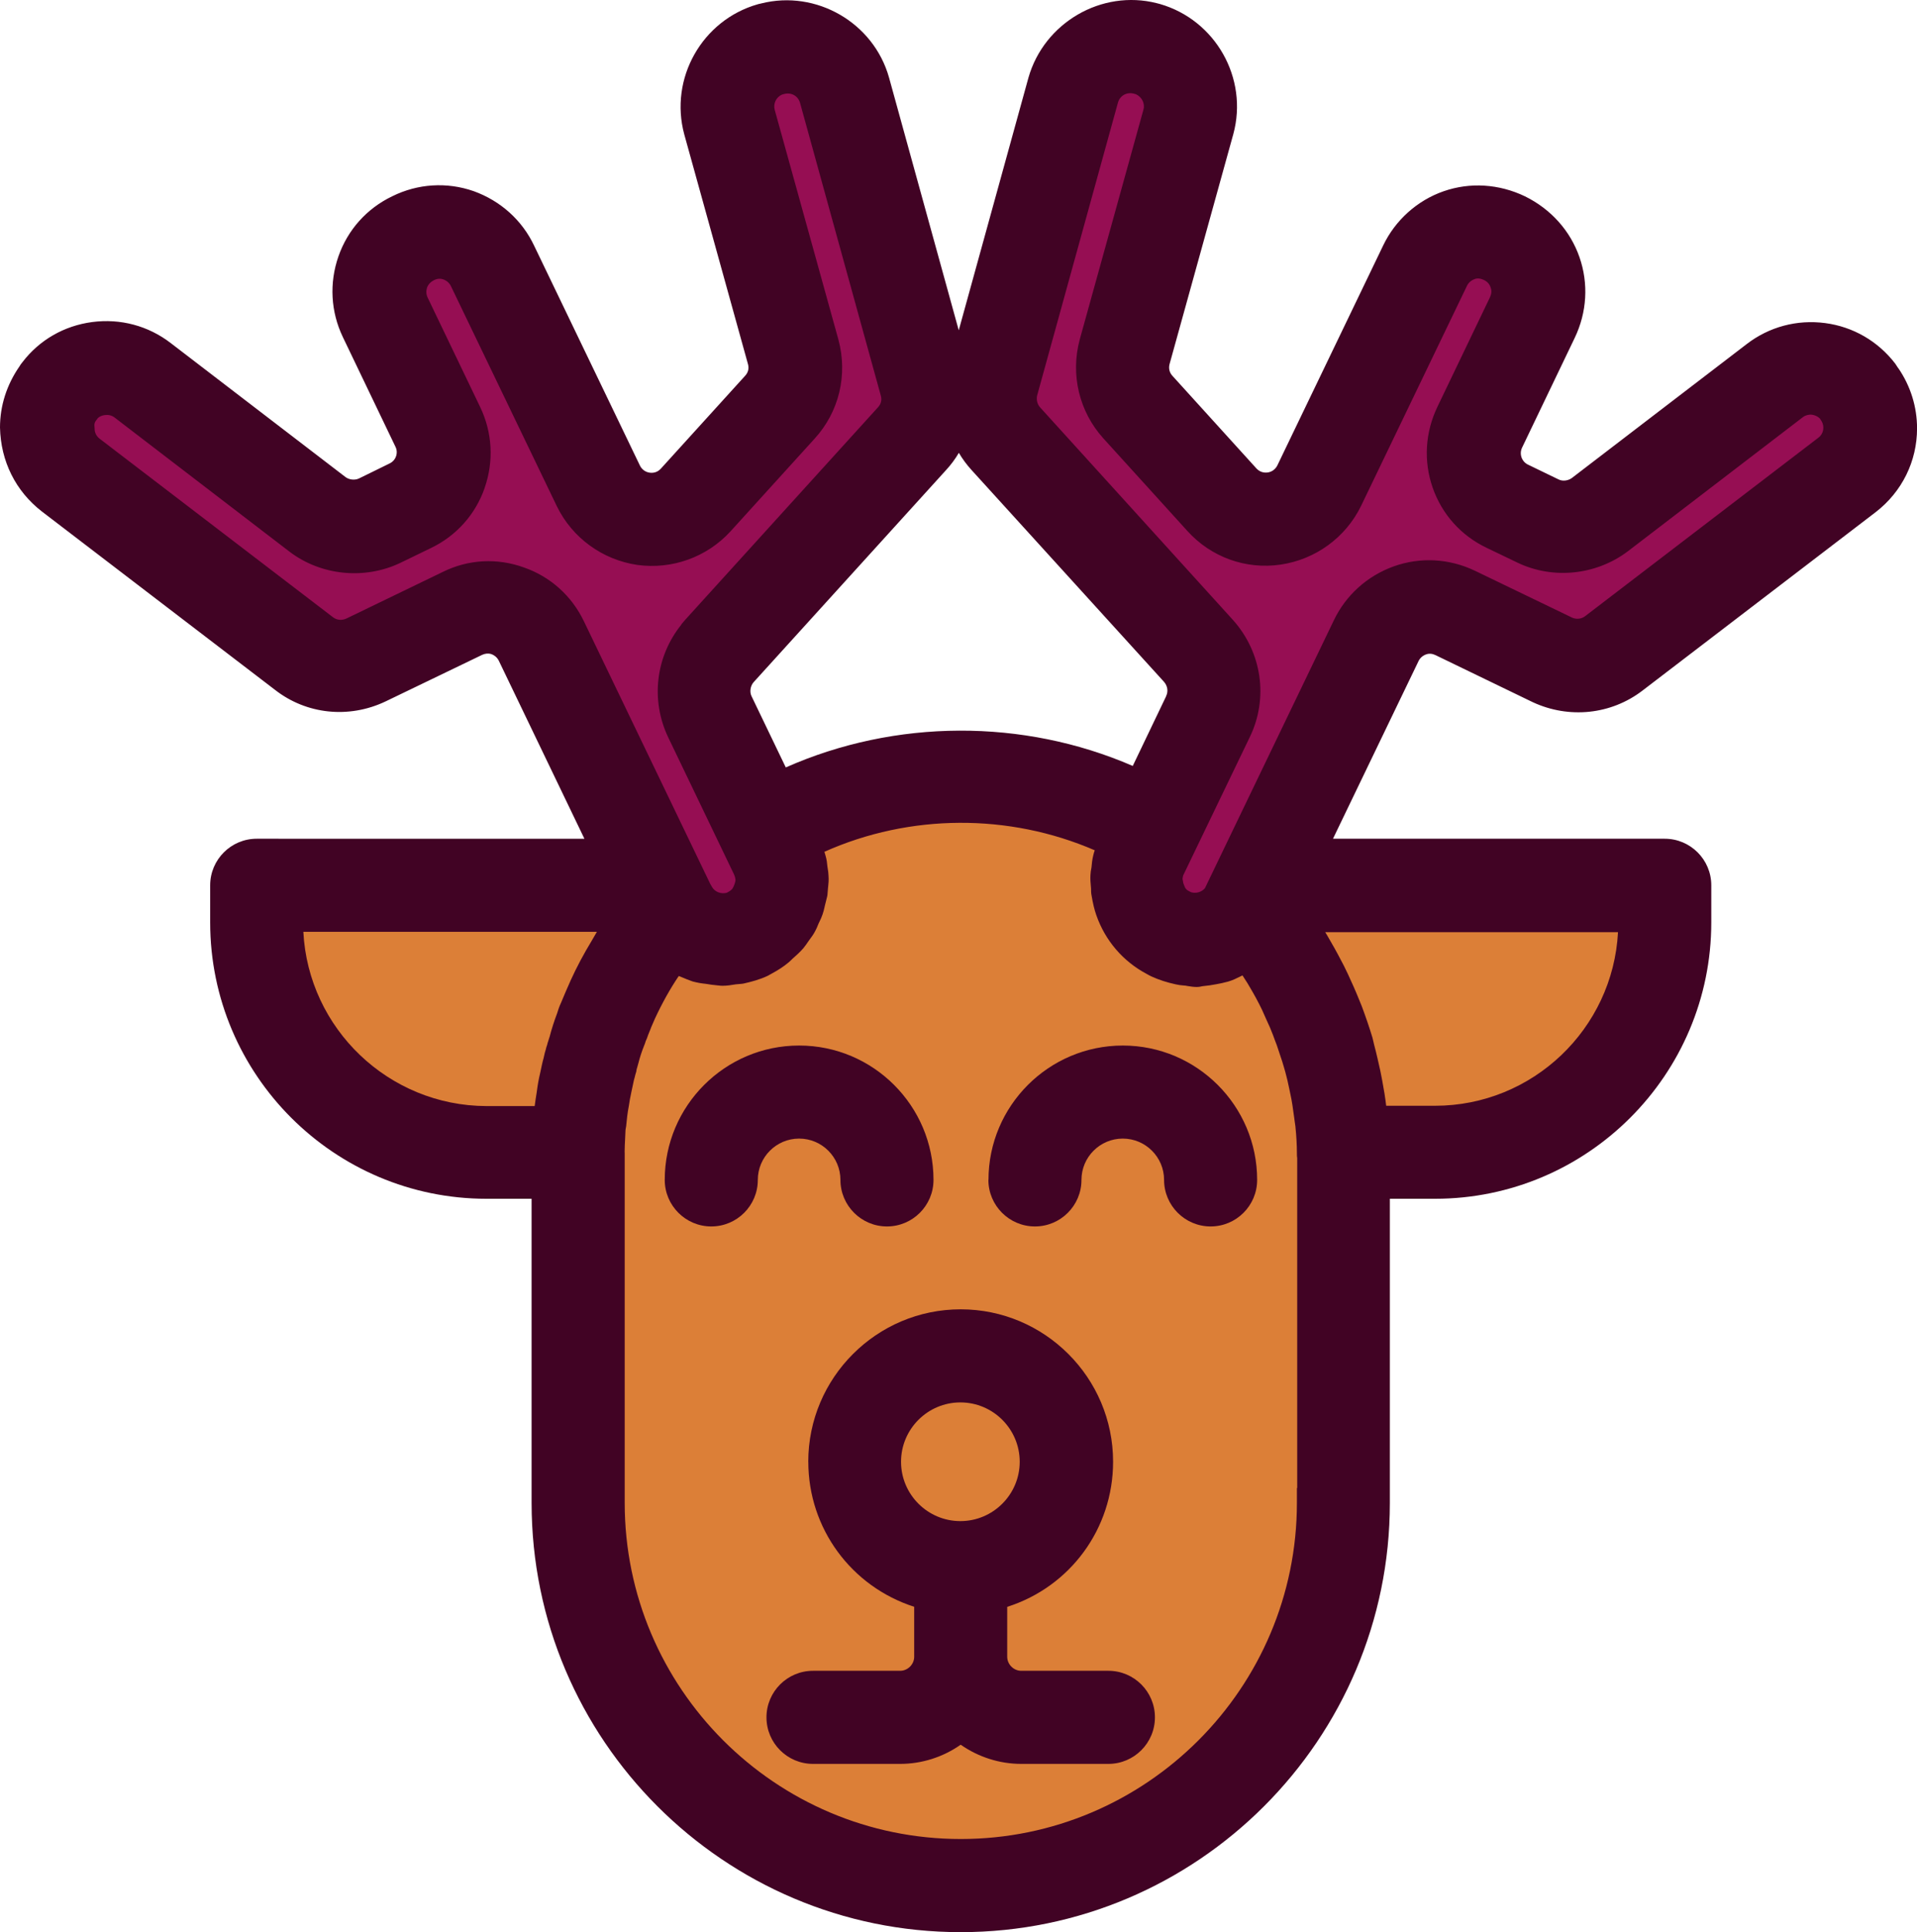
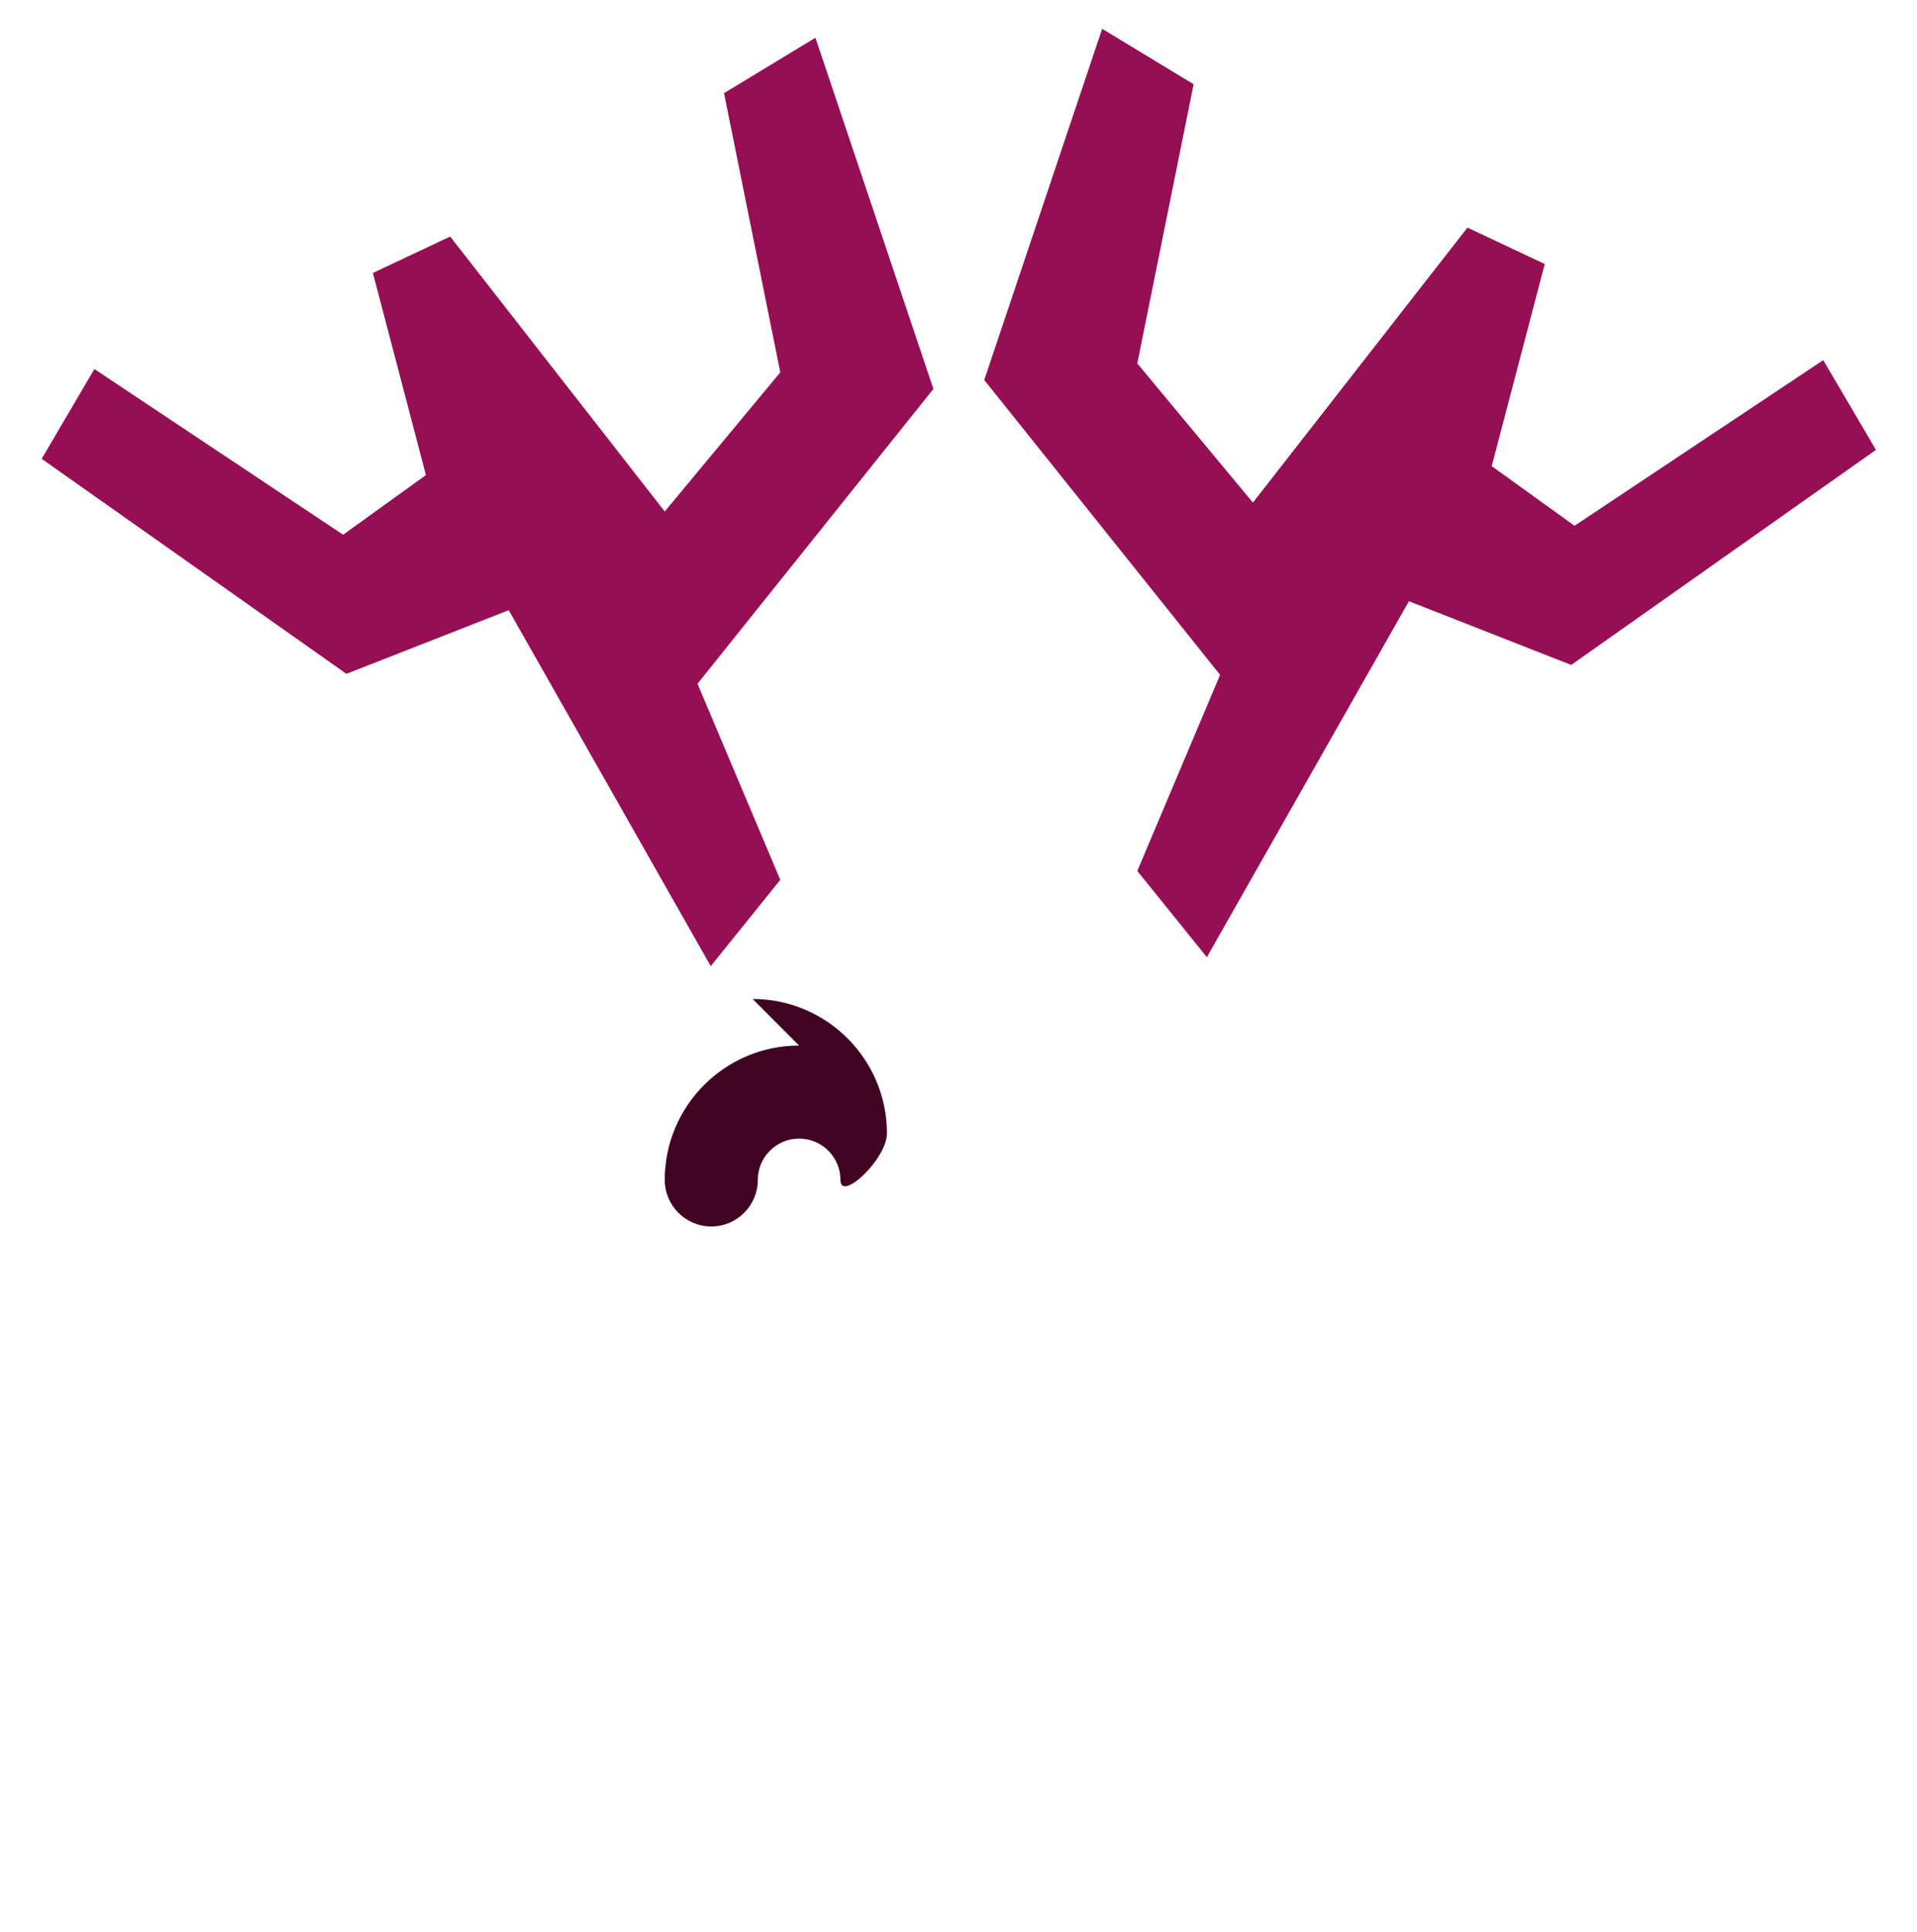
<svg xmlns="http://www.w3.org/2000/svg" id="Capa_2" viewBox="0 0 388.02 391.01">
  <defs>
    <style>
      .cls-1 {
        fill: #dc7f37;
      }

      .cls-2 {
        fill: #960e53;
      }

      .cls-3 {
        fill: #410324;
      }
    </style>
  </defs>
  <g id="Capa_1-2" data-name="Capa_1">
    <g>
      <polygon class="cls-2" points="157.94 178.05 141.18 138.37 188.93 78.71 165.05 7.64 146.55 18.85 157.94 75.35 134.55 103.51 91.12 47.87 75.48 55.24 86.21 96.14 69.45 108.21 19.1 74.68 8.44 92.85 70.12 136.36 102.97 123.48 143.86 195.51 157.94 178.05" />
      <polygon class="cls-2" points="230.2 176.25 246.96 136.57 199.22 76.9 223.09 5.83 241.6 17.05 230.2 73.55 253.6 101.71 297.03 46.06 312.67 53.43 301.94 94.33 318.7 106.4 369.04 72.88 379.71 91.04 318.03 134.56 285.18 121.67 244.28 193.7 230.2 176.25" />
-       <path class="cls-1" d="M117.47,240.74s-20.79,142.43,74.5,142.43,80.66-105.27,84.61-142.43c0,0,59.08-11.33,65.64-37.03s2.02-25.66,2.02-25.66h-77.05s-15.58,10.59-26.83,10.59-2.58-22.12-2.58-22.12c0,0-44.53-19.39-75.33,0-1.01,9.51-8.34,26.31-8.34,26.31l-21.45-12.11H48.85s.91,57.02,68.62,60.02Z" />
      <g>
-         <path class="cls-3" d="M200.06,238.77c0,5.19,4.22,9.42,9.42,9.42s9.42-4.22,9.42-9.42c0-4.61,3.75-8.36,8.36-8.36s8.36,3.75,8.36,8.36c0,5.19,4.22,9.42,9.42,9.42s9.42-4.22,9.42-9.42c0-14.99-12.2-27.19-27.19-27.19s-27.19,12.2-27.19,27.19Z" />
-         <path class="cls-3" d="M161.74,211.58c-14.99,0-27.19,12.2-27.19,27.19,0,5.19,4.22,9.42,9.42,9.42s9.42-4.22,9.42-9.42c0-4.61,3.75-8.36,8.36-8.36s8.36,3.75,8.36,8.36c0,5.19,4.22,9.42,9.42,9.42s9.42-4.22,9.42-9.42c0-14.99-12.2-27.19-27.19-27.19Z" />
-         <path class="cls-3" d="M163.61,295.81c0,13.5,8.7,25.25,21.43,29.35v10.11c0,1.54-1.3,2.84-2.84,2.84h-17.64c-5.19,0-9.42,4.22-9.42,9.42s4.22,9.42,9.42,9.42h17.64c4.38,0,8.65-1.36,12.25-3.88,3.61,2.51,7.88,3.88,12.26,3.88h17.64c5.19,0,9.42-4.22,9.42-9.42s-4.22-9.42-9.42-9.42h-17.64c-1.54,0-2.84-1.3-2.84-2.84v-10.1c12.73-4.05,21.43-15.8,21.43-29.36,0-17.01-13.84-30.85-30.85-30.85s-30.85,13.84-30.85,30.85ZM182.38,295.81c0-6.62,5.39-12.01,12.01-12.01s12.01,5.39,12.01,12.01-5.39,12.01-12.01,12.01-12.01-5.39-12.01-12.01Z" />
-         <path class="cls-3" d="M384.24,74.54c-.12-.21-.24-.38-.36-.55l-.27-.41c-3.5-4.55-8.54-7.46-14.18-8.2-5.71-.75-11.35.76-15.88,4.25l-35.36,27.08c-.75.58-1.9.72-2.7.32l-6.22-3.01c-1.27-.62-1.81-2.16-1.18-3.45l10.65-22.2c2.48-5.18,2.82-10.98.96-16.33-1.86-5.34-5.76-9.71-11.03-12.31-5.26-2.52-11.11-2.89-16.46-1.03-5.33,1.85-9.79,5.85-12.24,10.97l-21.41,44.49c-.4.81-1.12,1.33-1.96,1.45-.9.12-1.7-.17-2.31-.84l-17-18.74c-.59-.65-.79-1.51-.55-2.38l12.9-46.53c3.06-11.28-3.6-23.07-14.86-26.31-.18-.06-.34-.09-.51-.13l-.14-.04c-11.14-2.82-22.78,3.93-25.96,15.07l-14.11,51.13-14.11-51.14c-3.11-11.1-14.72-17.82-25.89-15l-.06.02c-.21.04-.43.08-.64.15-11.25,3.21-17.92,15-14.86,26.32l12.9,46.51c.24.87.04,1.7-.61,2.38l-17,18.73c-.61.68-1.41.97-2.31.84-.84-.12-1.56-.65-1.94-1.41l-21.42-44.51c-2.43-5.15-6.77-9.07-12.25-11.05-5.44-1.89-11.3-1.52-16.46,1.03-5.16,2.47-9.04,6.8-10.91,12.18-1.88,5.4-1.56,11.2.9,16.33l10.66,22.22c.29.59.32,1.27.1,1.9-.23.65-.69,1.16-1.35,1.47l-6.14,3.01c-.84.4-1.97.28-2.71-.26l-35.41-27.14c-4.53-3.49-10.17-5-15.89-4.25-5.67.75-10.67,3.62-14.1,8.1-.29.33-.48.64-.61.86C1.36,77.86,0,82.11,0,86.51c.15,6.84,3.16,12.88,8.48,17l47.22,36.12c6.37,4.95,14.92,5.84,22.33,2.32l19.56-9.43c.62-.29,1.28-.34,1.86-.15.68.25,1.23.73,1.53,1.37l17.31,35.99H51.96c-5.19,0-9.42,4.22-9.42,9.42v7.51c0,30.84,25.09,55.93,55.93,55.93h9.13v61.55c0,47.89,38.97,86.86,86.86,86.86s86.86-38.97,86.86-86.86v-61.55h9.13c30.84,0,55.93-25.09,55.93-55.93v-7.51c0-5.19-4.22-9.42-9.42-9.42h-67.15l17.31-35.94c.3-.63.84-1.11,1.53-1.36.61-.22,1.25-.17,1.9.14l19.68,9.52c7.35,3.42,15.86,2.53,22.21-2.33l47.24-36.14c5.31-4.11,8.35-10.28,8.35-16.94,0-4.34-1.31-8.54-3.78-12.16ZM318.12,124.94l-19.58-9.44c-5.21-2.49-11.04-2.81-16.43-.89-5.38,1.94-9.7,5.84-12.14,10.95l-25.52,53.02-.55,1.15c-.66.79-1.8,1.14-2.83.82-.09-.05-.19-.11-.3-.16l-.1-.05c-.26-.12-.46-.26-.61-.46l-.15-.19c-.06-.12-.11-.25-.18-.41-.2-.44-.26-.7-.27-.84l-.04-.26c-.02-.1-.04-.2-.07-.31.03-.29.09-.65.21-.87l13.41-27.84c3.81-7.85,2.47-17.16-3.43-23.73l-39.01-42.99c-.58-.63-.8-1.56-.6-2.42l16.35-59.24c.4-1.43,1.79-2.22,3.25-1.82l.37.1c1.2.54,1.89,1.86,1.56,3.07l-12.9,46.53c-1.93,7.12-.14,14.62,4.78,20.06l17,18.73c4.79,5.31,11.85,7.85,18.9,6.8,7.06-1.05,13.13-5.48,16.25-11.87l21.44-44.54c.3-.63.84-1.11,1.57-1.37.54-.21,1.21-.14,1.94.23.6.29,1.06.8,1.25,1.41l.04.12c.22.61.17,1.25-.14,1.91l-10.65,22.2c-2.48,5.18-2.82,10.98-.96,16.33,1.87,5.38,5.74,9.71,10.91,12.18l6.29,3.02c7.16,3.43,15.9,2.53,22.31-2.31l35.44-27.15c.49-.38,1.22-.57,1.84-.49.58.08,1.13.34,1.55.73,0,0,0,0,0,0l.19.28c.37.5.55,1.02.55,1.6,0,.83-.35,1.54-1,2.04l-47.23,36.13c-.76.58-1.81.67-2.71.25ZM120.81,188.58c-.36.59-.69,1.16-1,1.72-1.7,2.81-3.11,5.46-4.3,8.09-.2.44-.4.91-.59,1.34l-.35.8c-.11.26-.23.54-.35.82-.22.51-.45,1.04-.66,1.57-.37.78-.6,1.5-.8,2.16-.59,1.55-1.12,3.2-1.5,4.68-.03.1-.06.18-.08.25l-.03.09c-.04.13-.09.29-.14.45l-.08.25c-.05.15-.14.39-.2.71-.07.18-.16.42-.23.73v.04c-.14.43-.32,1.08-.46,1.8-.26.9-.43,1.76-.59,2.52l-.12.56c-.3,1.24-.52,2.51-.69,3.86-.15.94-.3,1.87-.42,2.81h-9.76c-19.82-.06-36.06-15.7-37.06-35.26h59.39ZM98.1,98.72c1.88-5.4,1.56-11.2-.9-16.33l-10.65-22.19c-.29-.61-.33-1.28-.12-1.98.26-.68.71-1.16,1.45-1.55.65-.3,1.28-.34,1.87-.12.68.25,1.23.73,1.53,1.37l21.44,44.54c3.12,6.38,9.19,10.81,16.27,11.86,7.04.97,14.08-1.56,18.87-6.79l16.99-18.72c4.98-5.42,6.79-12.93,4.85-20.09l-12.89-46.49c-.34-1.27.29-2.56,1.48-3.09l.4-.11c1.45-.4,2.82.36,3.24,1.76l16.36,59.29c.24.87.04,1.7-.61,2.38l-39.01,42.99-.78.92v.06c-5.17,6.43-6.23,15.22-2.66,22.74l13.32,27.73c.18.4.29.78.32,1.17.01.11-.03.33-.12.62l-.15.44c-.13.28-.28.63-.36.72-.21.24-.55.51-.82.64-.09.04-.19.1-.31.17-1.12.32-2.42-.16-2.98-1.15l-.19-.33c-.06-.11-.12-.21-.18-.31l-25.57-53.14c-2.47-5.16-6.8-9.04-12.15-10.9-5.42-1.96-11.25-1.64-16.38.89l-19.51,9.43c-.94.45-1.97.36-2.77-.26l-47.21-36.11c-.66-.51-1.02-1.22-1.02-2.05l-.03-.43c-.06-.44.03-.82.29-1.17.16-.18.29-.36.39-.52.36-.33.85-.54,1.41-.62.76-.09,1.4.07,1.97.49l35.5,27.22c6.34,4.77,15.08,5.65,22.3,2.23l6.21-3.01c5.16-2.47,9.04-6.8,10.91-12.18ZM236.03,140.91l-6.75,14.09c-22.22-9.63-48.04-9.52-70.23.3l-6.93-14.41c-.43-.88-.24-2.09.42-2.84l38.93-42.9c1-1.08,1.87-2.25,2.61-3.51.72,1.22,1.56,2.36,2.52,3.42l38.99,42.9c.74.83.92,1.97.43,2.93ZM126.43,233.19c0-.88.05-1.81.1-2.78.03-.56.06-1.13.08-1.74.02-.11.03-.21.05-.33l.08-.44c.13-1.31.24-2.55.54-4.08l.02-.12c.12-.8.24-1.56.48-2.64l.53-2.48c.04-.12.08-.27.12-.43l.2-.78c.12-.31.2-.63.23-.98.02-.08.05-.17.09-.29.07-.25.16-.56.29-1.04.27-1.08.66-2.27,1.13-3.45.12-.27.21-.53.28-.76.02-.07.04-.13.06-.19.13-.27.33-.73.48-1.23.07-.21.16-.41.25-.62.12-.29.25-.59.37-.94l.77-1.77c1.49-3.2,3.12-6.11,4.81-8.59.1.04.19.07.29.11l.46.19c.61.26,1.24.52,1.94.76l.15.05c.86.23,1.71.39,2.6.47.79.13,1.6.26,2.52.33h.06c.24.04.51.07.81.07.96,0,1.77-.14,2.56-.27l.11-.02c.16-.02.32-.03.49-.04.28-.02.56-.04.86-.08l.3-.05c1.57-.36,3.24-.79,4.86-1.56l.34-.19s-.02.01,0,0c.15-.08.3-.15.45-.25,1.38-.74,2.51-1.49,3.39-2.24.25-.2.47-.42.7-.64.07-.07.13-.14.2-.2l.12-.1c.6-.53,1.28-1.14,1.98-1.93.42-.5.73-.97,1.03-1.41.12-.18.25-.36.38-.53.29-.39.61-.82.88-1.32.37-.65.63-1.27.81-1.75.06-.14.13-.28.2-.42.21-.43.44-.91.62-1.46.18-.5.28-.96.36-1.3.03-.12.05-.24.08-.35l.04-.18c.06-.25.13-.52.2-.79.09-.34.18-.68.25-1.01l.05-.28c.04-.32.06-.64.08-.95.01-.2.02-.39.05-.59l.02-.15c.07-.65.14-1.38.07-2.24-.01-.5-.08-.94-.14-1.3-.02-.15-.05-.31-.07-.45-.07-.72-.15-1.54-.42-2.39-.06-.23-.13-.46-.2-.68,17.27-7.71,37.35-7.82,54.72-.3-.1.28-.21.6-.29.98-.23.9-.31,1.75-.37,2.47-.01.08-.03.16-.04.24-.07.34-.15.8-.17,1.33-.05.84.02,1.57.08,2.22.01.15.03.31.04.47,0,.45,0,.99.11,1.46.27,1.6.57,2.86.96,3.96,1.78,5.12,5.39,9.34,10.18,11.88.31.19.62.34.88.47l.1.05c1.51.69,3.13,1.21,4.88,1.59.57.14,1.06.19,1.45.22.12.01.25.02.38.04h.1c.22.03.44.07.65.11.49.08,1.05.17,1.68.17.48,0,.87-.08,1.2-.16.91-.08,1.84-.21,2.8-.4.69-.13,1.45-.27,2.34-.52.91-.26,1.67-.63,2.33-.96.18-.09.36-.18.61-.3.35.52.68,1.03,1,1.55l.37.63s0,.01.01.02l.05.08c.91,1.52,1.78,3.12,2.53,4.68l.8,1.8c.63,1.33,1.07,2.36,1.43,3.33.26.71.51,1.41.77,2.06l1.1,3.31c.1.35.21.71.32,1.07.1.35.21.69.3,1.04.29,1.05.53,2.09.77,3.26.07.39.16.8.25,1.2.07.33.15.66.21,1.03.15.76.26,1.55.37,2.38.06.42.11.84.18,1.26.04.37.1.75.15,1.11.04.24.07.48.1.67.21,2.08.31,3.84.31,5.54,0,.4,0,.59.06.96v66.75h-.06v3c0,37.51-30.52,68.03-68.03,68.03s-68.03-30.52-68.03-68.03v-70.96ZM268.24,188.64h59.26c-1.03,19.54-17.25,35.13-37.05,35.13h-9.87c-.19-1.6-.45-3.25-.79-5.03l-.18-.93c-.07-.36-.14-.72-.22-1.12-.39-1.74-.78-3.53-1.26-5.3-.05-.16-.08-.32-.11-.48-.06-.29-.13-.58-.22-.92-.63-2.09-1.35-4.19-2.18-6.41-.21-.55-.41-1.04-.6-1.47-.67-1.67-1.4-3.27-2.15-4.91-.15-.3-.29-.59-.42-.87-.15-.32-.31-.65-.48-.99l-.05-.09c-.75-1.44-1.53-2.93-2.38-4.38-.15-.29-.31-.56-.48-.84-.11-.18-.21-.35-.31-.54l-.12-.21c-.13-.21-.26-.43-.39-.64Z" />
+         <path class="cls-3" d="M161.74,211.58c-14.99,0-27.19,12.2-27.19,27.19,0,5.19,4.22,9.42,9.42,9.42s9.42-4.22,9.42-9.42c0-4.61,3.75-8.36,8.36-8.36s8.36,3.75,8.36,8.36s9.42-4.22,9.42-9.42c0-14.99-12.2-27.19-27.19-27.19Z" />
      </g>
    </g>
  </g>
</svg>